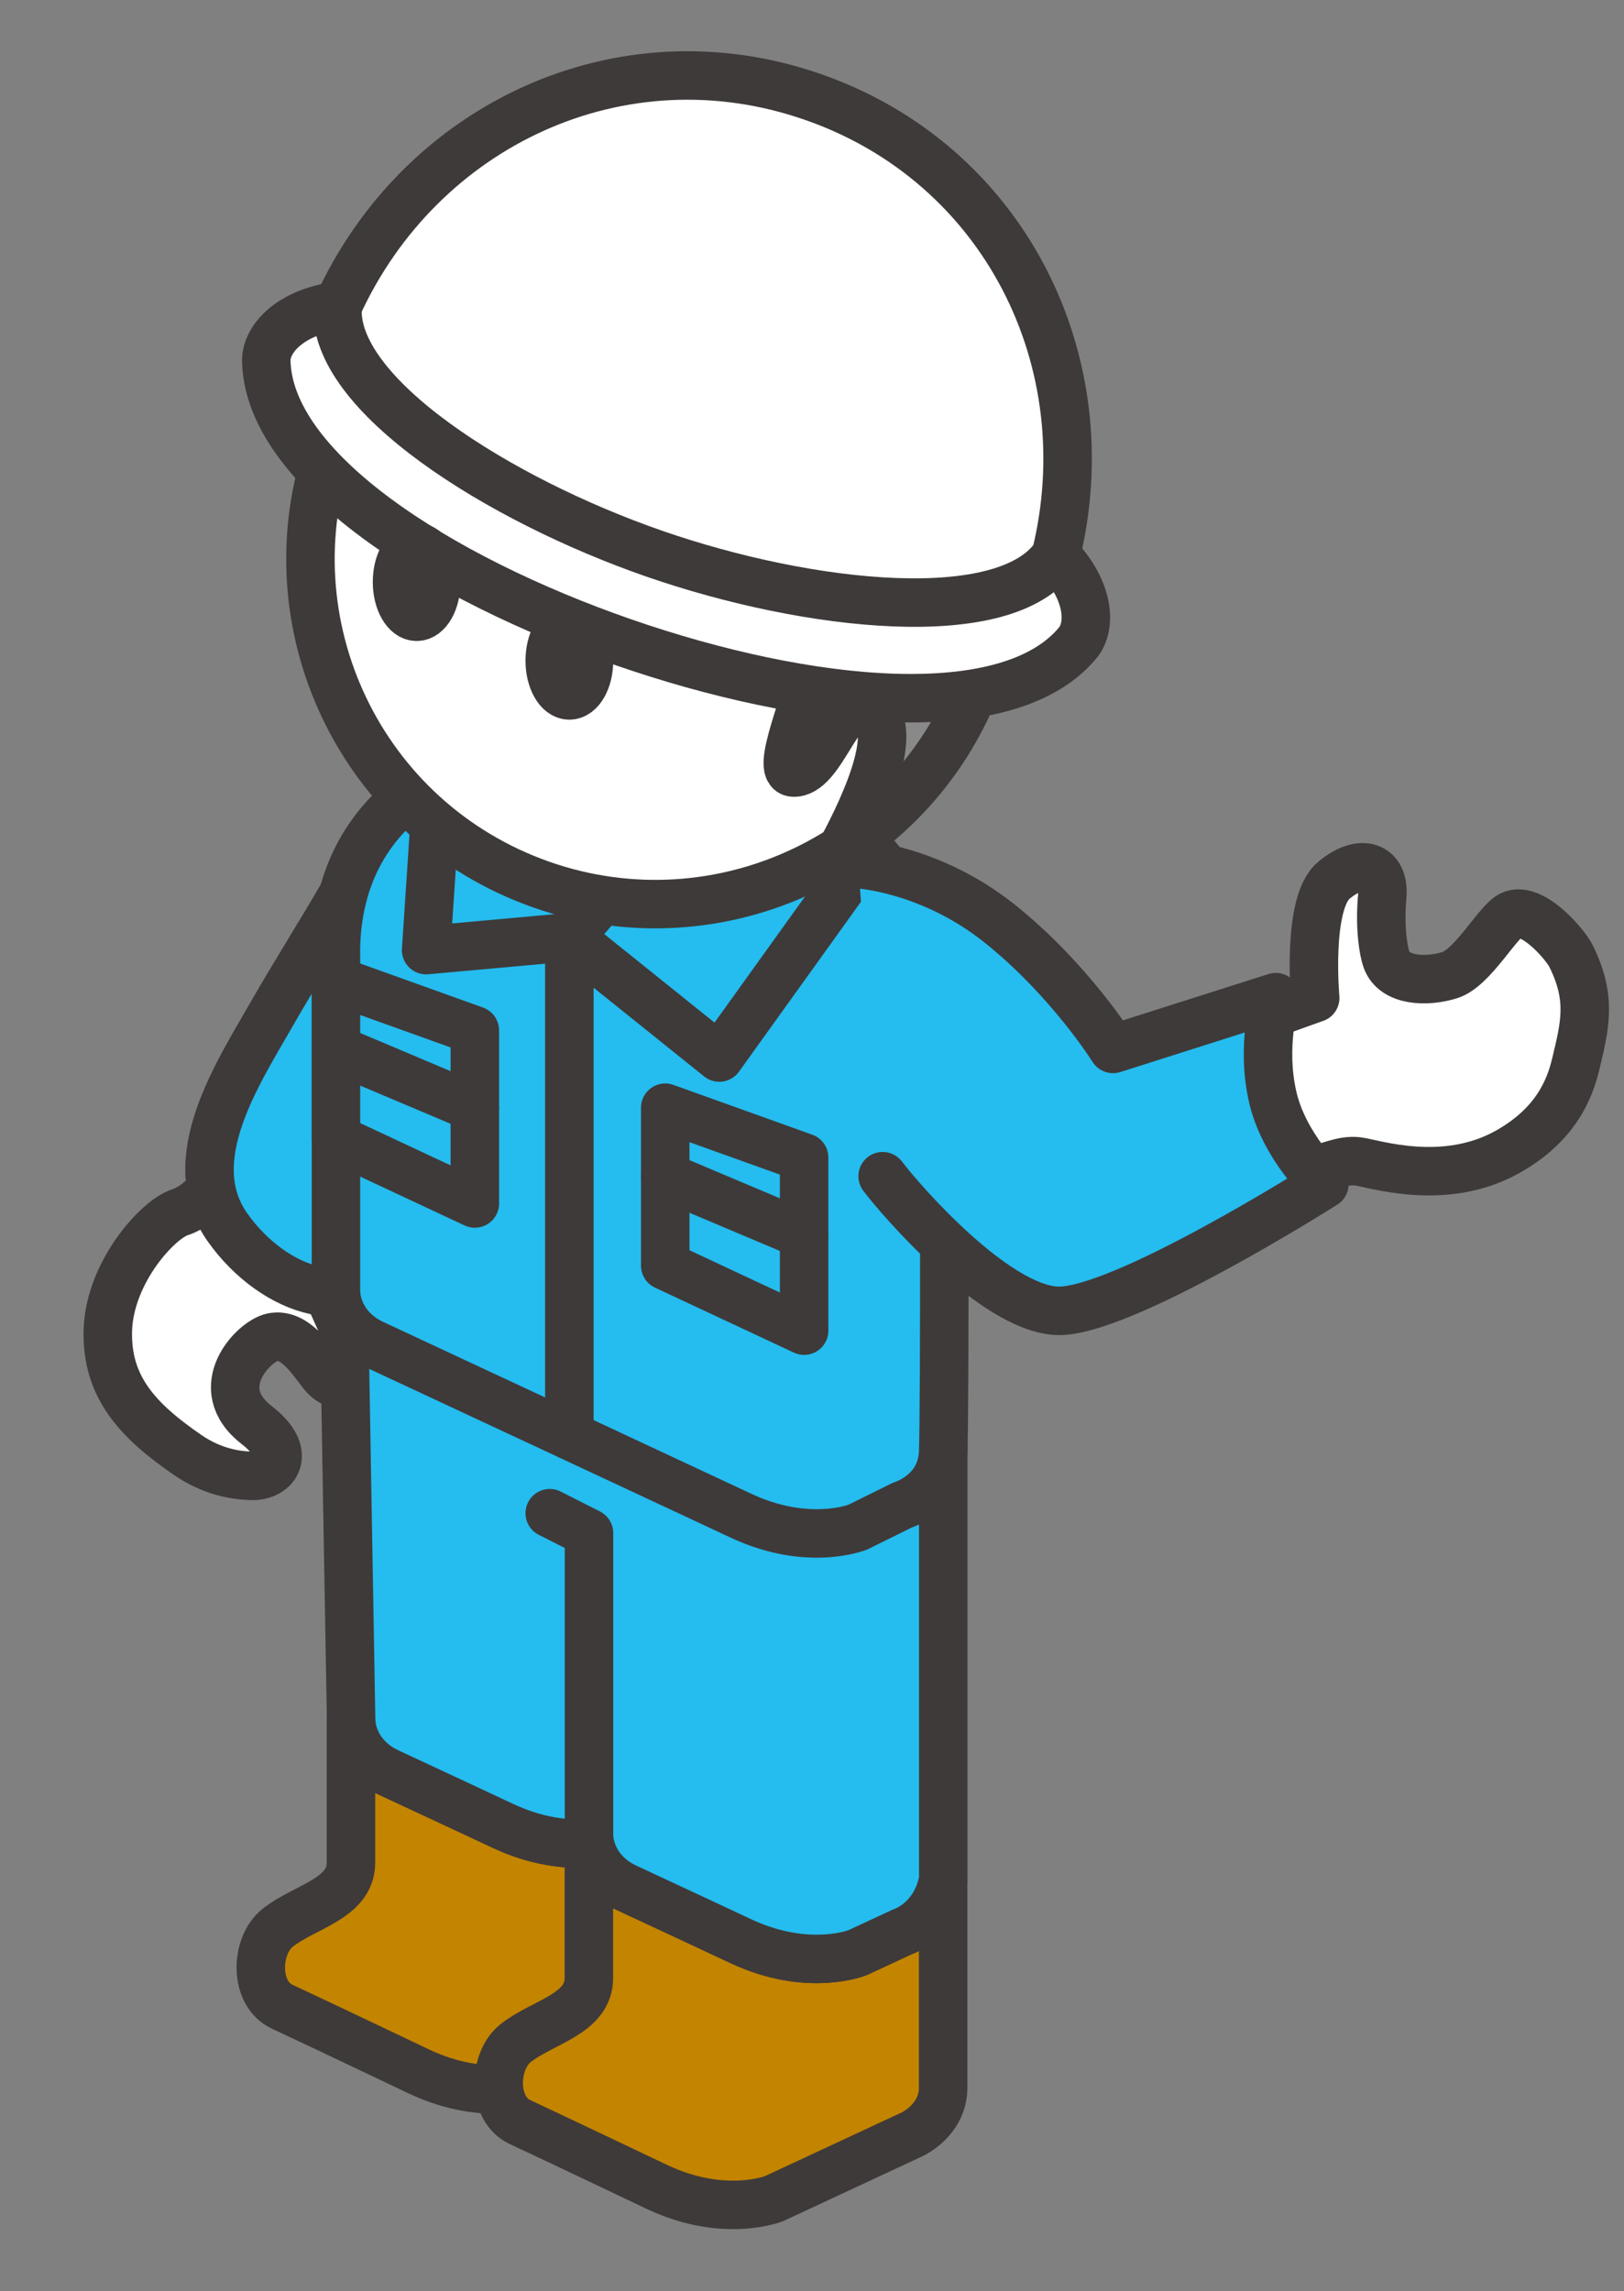
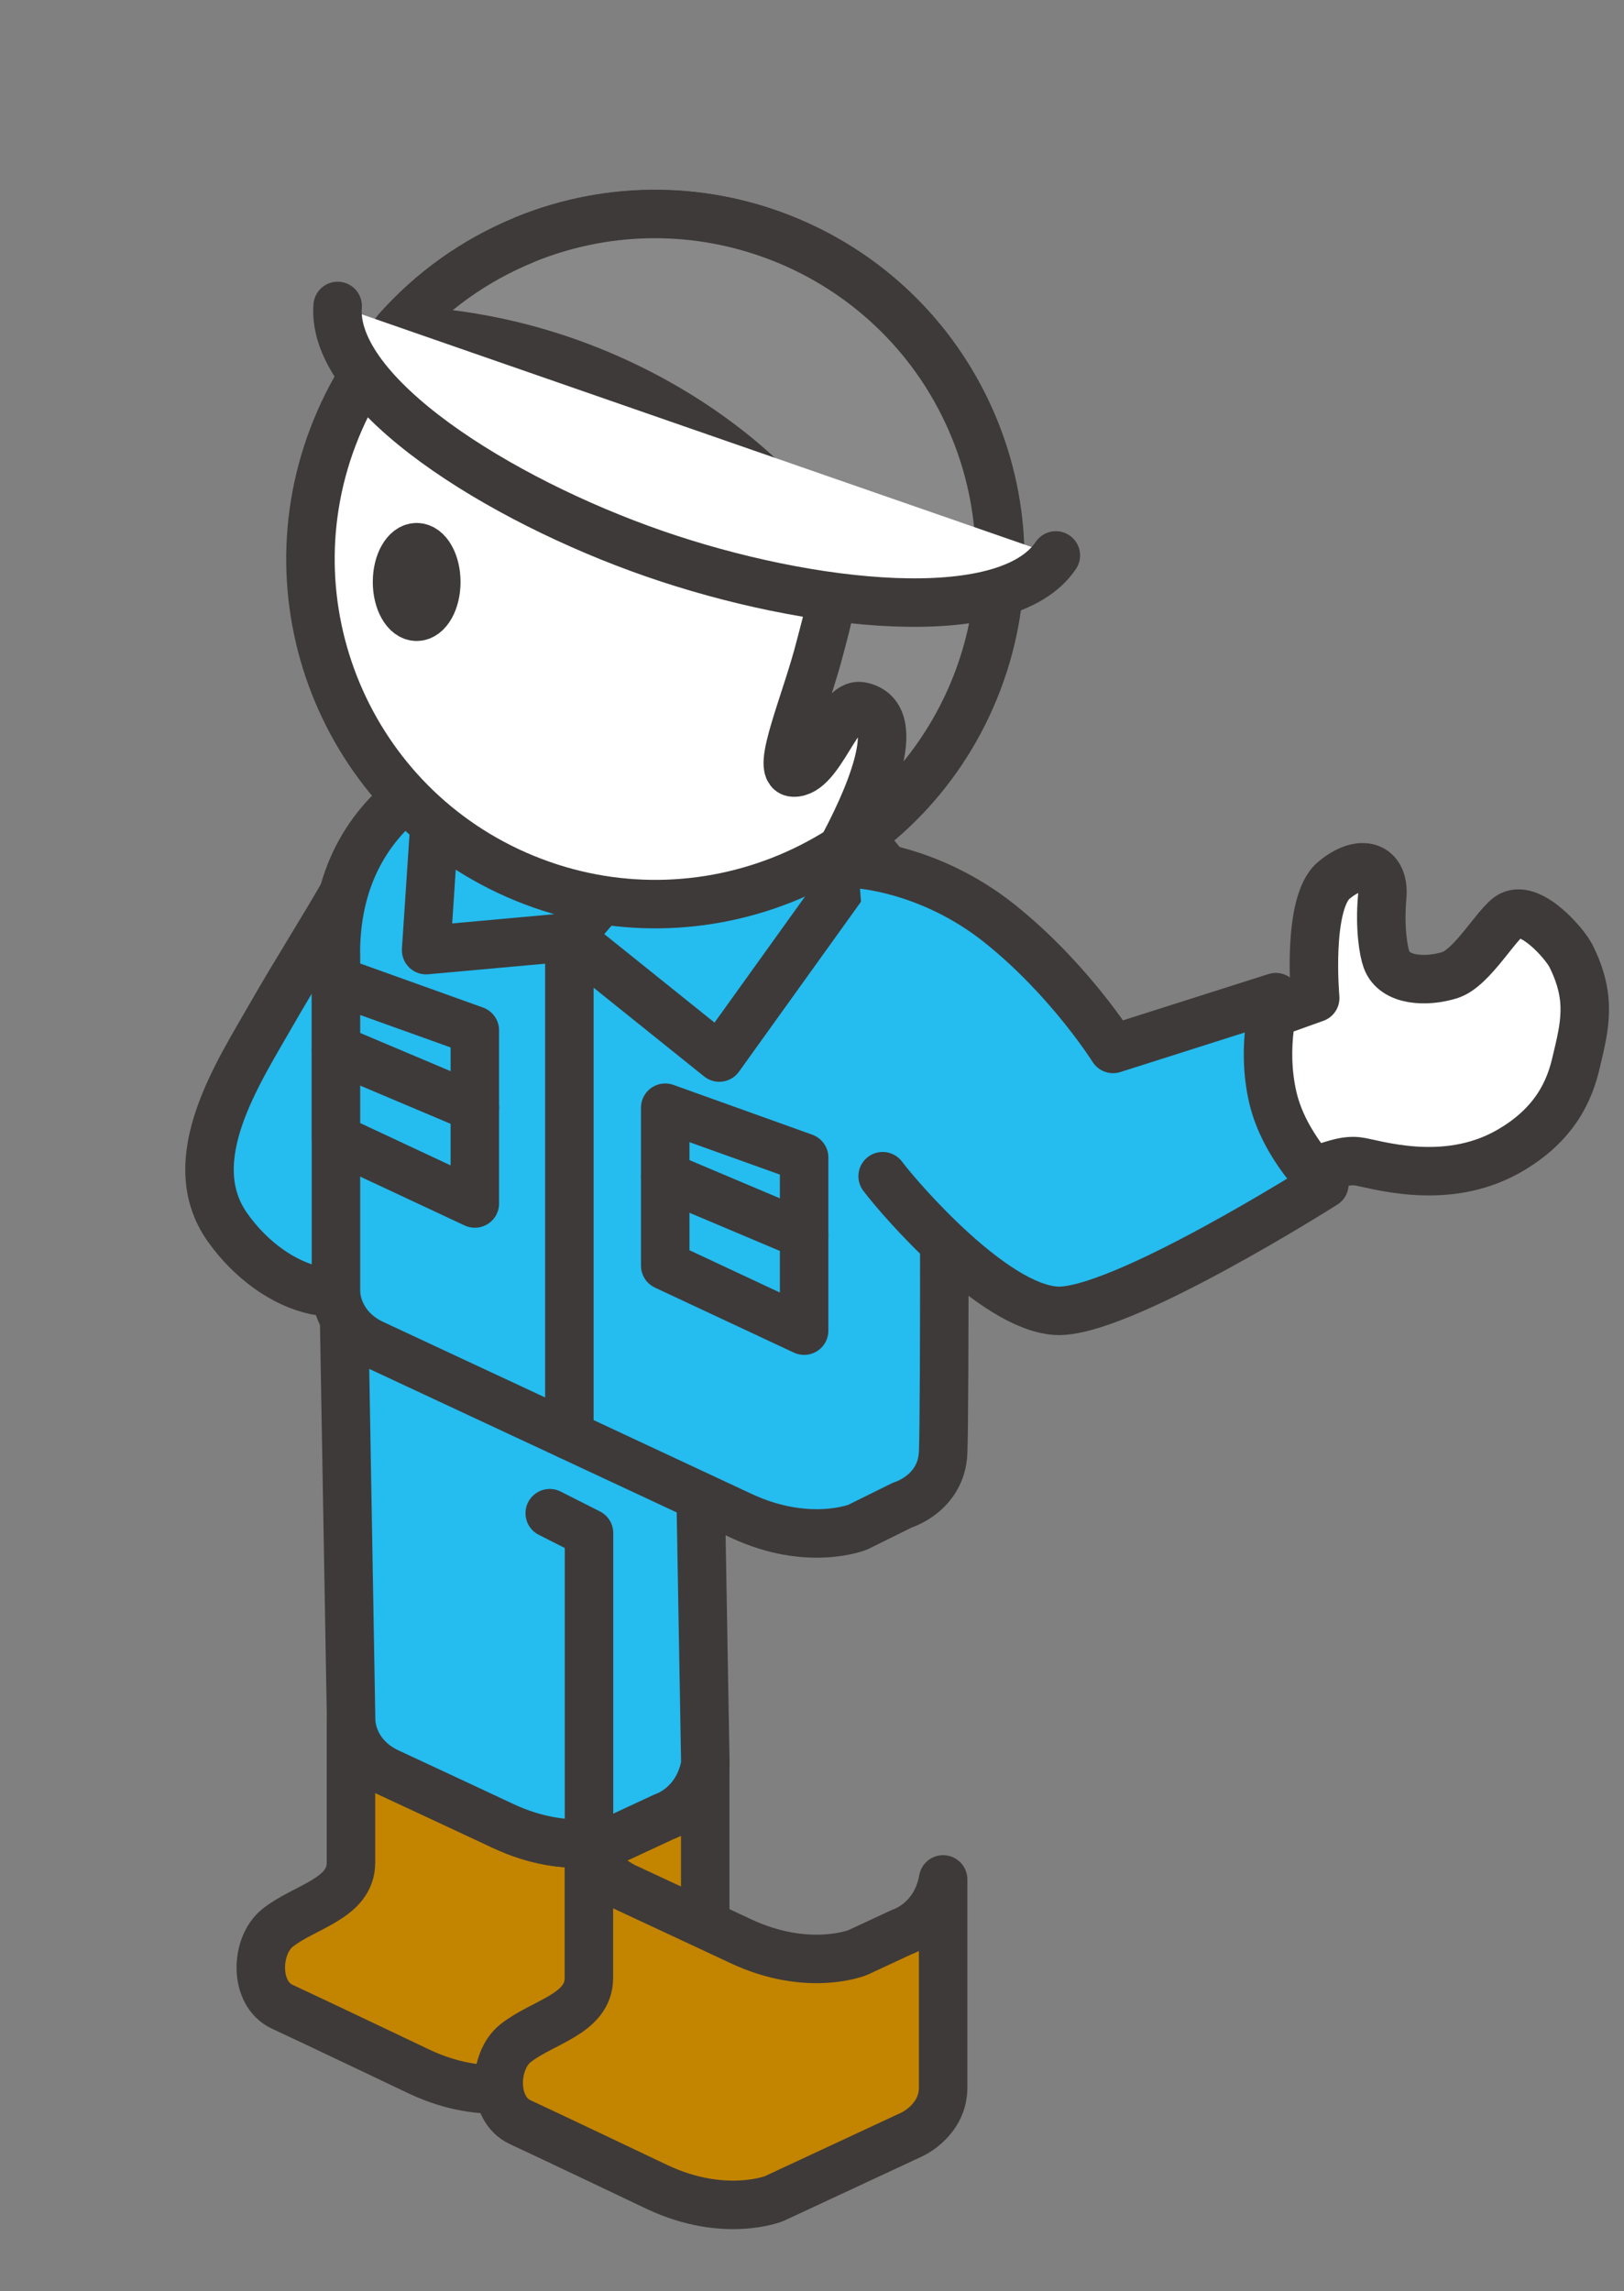
<svg xmlns="http://www.w3.org/2000/svg" id="uuid-f180acd3-26da-407a-bbc8-ee8f6dce8d7c" data-name="レイヤー 2" viewBox="0 0 134 189">
  <rect x="0" y="0" width="134" height="189" fill="#808080" stroke="none" />
  <g id="uuid-3f1b301c-3775-4b1a-b615-caf11df90f5a" data-name="layout">
    <g>
      <g>
        <path d="m104.41,83.8l4.11-1.47s-.71-7.82,1.53-9.7c2.23-1.88,4.23-1.24,4,1.35-.23,2.59.11,4.5.35,5.17.65,1.82,3.35,1.88,5.23,1.29,1.88-.59,3.94-4.4,5.05-4.94,1.7-.82,4.43,2.35,4.94,3.35,1.76,3.53,1.15,5.78.4,8.92-.49,2.05-1.62,5.01-5.64,7.26-5.29,2.95-11.11.91-12.39.77-1.22-.13-2.38.48-3.57.75-.1.02-1.62.5-1.63.48,0,0-5.14-10.07-2.38-13.25Z" style="fill: #fff; stroke: #3e3a39; stroke-linecap: round; stroke-linejoin: round; stroke-width: 4px;" />
-         <path d="m29.39,111.69c.73,1.36-1.07,3.8-2.81,1.58-.93-1.19-2.29-3.32-4.09-2.96-1.54.3-5.3,4.16-1.31,7.25,3.05,2.35,1.51,4.22-.35,4.19-1.41-.03-3.32-.33-5.37-1.74-4-2.76-6.71-5.53-6.56-10.3.16-4.78,4.14-9.14,5.96-9.71,1.82-.58,3.42-2.91,3.42-2.91l9.24,6.3-.8,2.49s1.93,4.45,2.65,5.82Z" style="fill: #fff; stroke: #3e3a39; stroke-linecap: round; stroke-linejoin: round; stroke-width: 4px;" />
        <path d="m49.21,74.5c-3,5.25-15.28,26.89-16.47,28.98-3.12,5.46-10.12,3.21-13.97-2.23-3.93-5.56.88-12.74,3.72-17.72,1.76-3.08,4.26-7.04,5.85-9.82" style="fill: #25bcef; stroke: #3e3a39; stroke-linecap: round; stroke-linejoin: round; stroke-width: 4px;" />
        <path d="m58.19,145.53c-.63,3.45-3.36,4.31-3.36,4.31l-3.7,1.72s-4.08,1.65-9.61-.93c0,0-7.11-3.33-9.47-4.42s-3.09-3.1-3.09-4.41v11.85c0,3-3.83,3.61-6.06,5.39-1.84,1.47-1.97,5.42.4,6.51,2.36,1.09,11.34,5.37,11.34,5.37,5.53,2.58,9.61.93,9.61.93l11.4-5.31s2.54-1.17,2.54-3.84v-17.18Z" style="fill: #c38400; stroke: #3e3a39; stroke-linecap: round; stroke-linejoin: round; stroke-width: 4px;" />
        <path d="m28.35,106.27c0,1.31.73,3.32,3.09,4.41s9.47,4.41,9.47,4.41c5.53,2.58,9.61.93,9.61.93l3.7-1.72s3.2-.94,3.36-4.3l.62,35.54c-.63,3.45-3.36,4.31-3.36,4.31l-3.7,1.72s-4.08,1.65-9.61-.93c0,0-7.11-3.33-9.47-4.42s-3.09-3.1-3.09-4.41l-.62-35.54Z" style="fill: #25bcef; stroke: #3e3a39; stroke-linecap: round; stroke-linejoin: round; stroke-width: 4px;" />
        <path d="m77.82,155.05c-.63,3.45-3.36,4.31-3.36,4.31l-3.7,1.72s-4.08,1.65-9.61-.93c0,0-7.11-3.33-9.47-4.42-2.36-1.09-3.09-3.1-3.09-4.41v11.85c0,3-3.83,3.61-6.06,5.39-1.84,1.47-1.97,5.42.4,6.51,2.36,1.09,11.34,5.37,11.34,5.37,5.53,2.58,9.61.93,9.61.93l11.4-5.31s2.54-1.17,2.54-3.84v-17.18Z" style="fill: #c38400; stroke: #3e3a39; stroke-linecap: round; stroke-linejoin: round; stroke-width: 4px;" />
-         <path d="m48.6,151.32c0,1.31.73,3.32,3.09,4.41,2.36,1.09,9.47,4.42,9.47,4.42,5.53,2.58,9.61.93,9.61.93l3.7-1.72s2.72-.85,3.36-4.31v-35.7c-.15,3.37-3.97,4.47-3.97,4.47l-3.7,1.72s-4.08,1.65-9.61-.93c0,0-7.11-3.33-9.47-4.42-2.36-1.09-3.09-3.1-3.09-4.41" style="fill: #25bcef; stroke: #3e3a39; stroke-linecap: round; stroke-linejoin: round; stroke-width: 4px;" />
        <path d="m27.72,78.68v27.79c0,1.31.73,3.32,3.09,4.41,2.36,1.09,30.36,14.17,30.36,14.17,5.53,2.58,9.61.93,9.61.93l3.68-1.82s3.2-.94,3.36-4.31c.15-3.37.11-32.61,0-34.14-.88-13.08-8.07-20.05-19.48-23.43-4.11-1.22-9.86-1.16-12.33-1.06-5.85.22-18.3,3.81-18.3,17.46Z" style="fill: #25bcef; stroke: #3e3a39; stroke-linecap: round; stroke-linejoin: round; stroke-width: 4px;" />
        <polyline points="48.6 151.32 48.6 126.47 45.36 124.83" style="fill: #25bcef; stroke: #3e3a39; stroke-linecap: round; stroke-linejoin: round; stroke-width: 4px;" />
        <path d="m50.02,73.8l-3.04,3.51,12.37,9.93,12.37-17.23s-11.2,4.7-21.7,3.79Z" style="fill: #25bcef; stroke: #3e3a39; stroke-linecap: round; stroke-linejoin: round; stroke-width: 4px;" />
        <polygon points="46.98 77.31 35.16 78.38 36.1 64.21 50.02 73.8 46.98 77.31" style="fill: #25bcef; stroke: #3e3a39; stroke-linecap: round; stroke-linejoin: round; stroke-width: 4px;" />
        <line x1="46.98" y1="77.31" x2="46.98" y2="118.42" style="fill: #fff; stroke: #3e3a39; stroke-linecap: round; stroke-linejoin: round; stroke-width: 4px;" />
        <polygon points="54.89 91.38 66.35 95.49 66.35 109.77 54.89 104.41 54.89 91.38" style="fill: #25bcef; stroke: #3e3a39; stroke-linecap: round; stroke-linejoin: round; stroke-width: 4px;" />
        <line x1="54.89" y1="97.03" x2="66.35" y2="101.87" style="fill: #25bcef; stroke: #3e3a39; stroke-linecap: round; stroke-linejoin: round; stroke-width: 4px;" />
        <polygon points="27.72 80.89 39.18 85 39.18 99.28 27.72 93.92 27.72 80.89" style="fill: #25bcef; stroke: #3e3a39; stroke-linecap: round; stroke-linejoin: round; stroke-width: 4px;" />
        <line x1="27.72" y1="86.54" x2="39.18" y2="91.38" style="fill: #25bcef; stroke: #3e3a39; stroke-linecap: round; stroke-linejoin: round; stroke-width: 4px;" />
        <path d="m27.74,35.36c-5.95,14.54,1.03,31.16,15.57,37.1,14.55,5.95,31.16-1.03,37.1-15.57,5.95-14.55-1.03-31.16-15.57-37.1-14.55-5.94-31.16,1.02-37.1,15.57Z" style="fill: #fff; stroke: #3e3a39; stroke-linecap: round; stroke-linejoin: round; stroke-width: 4px;" />
        <path d="m43.28,19.78c-4.18,1.71-7.73,4.3-10.53,7.46,17.95.51,31.37,11.5,34.93,18.27,1.56,2.96.57,5.57,0,7.83-1.16,4.57-3.72,10.31-2.22,10.39,2.22.11,3.68-5.81,5.56-5.47,3.94.72.32,8.32-1.53,11.74,11.29-7.28,16.16-21.77,10.89-34.66-5.95-14.54-22.56-21.51-37.1-15.57Z" style="fill: #898989; stroke: #3e3a39; stroke-linecap: round; stroke-linejoin: round; stroke-width: 4px;" />
        <g>
-           <path d="m27.86,25.24c6.82-14.94,23.36-22.75,39.19-17.25,15.83,5.49,23.98,21.87,20.07,37.82,2.62,2.68,2.98,5.55,1.92,7.08-5.64,7.11-22.42,5.36-37.61.09-15.18-5.27-29.44-14.31-29.46-23.37.12-1.86,2.18-3.89,5.89-4.37Z" style="fill: #fff; stroke: #3e3a39; stroke-linecap: round; stroke-linejoin: round; stroke-width: 4px;" />
          <path d="m27.86,25.24c-.56,7.27,13.32,15.99,26.11,20.43,12.79,4.44,29.08,6.2,33.15.15" style="fill: #fff; stroke: #3e3a39; stroke-linecap: round; stroke-linejoin: round; stroke-width: 4px;" />
        </g>
-         <path d="m48.6,54.5c0,1.58-.73,2.87-1.62,2.87s-1.62-1.29-1.62-2.87.73-2.87,1.62-2.87,1.62,1.29,1.62,2.87Z" style="fill: #3e3a39; stroke: #3e3a39; stroke-miterlimit: 10; stroke-width: 4px;" />
        <path d="m36,48.01c0,1.58-.73,2.87-1.62,2.87s-1.62-1.29-1.62-2.87.73-2.87,1.62-2.87,1.62,1.29,1.62,2.87Z" style="fill: #3e3a39; stroke: #3e3a39; stroke-miterlimit: 10; stroke-width: 4px;" />
        <path d="m70.8,71.29s5.95.31,11.71,4.92c5.76,4.61,9.33,10.32,9.33,10.32l13.43-4.27s-1.27,3.9-.24,8.3c.95,4.04,4.25,7.12,4.25,7.12,0,0-16.99,10.79-22.16,10.45-5.17-.34-12.78-9.1-14.29-11.1" style="fill: #25bcef; stroke: #3e3a39; stroke-linecap: round; stroke-linejoin: round; stroke-width: 4px;" />
      </g>
      <rect width="134" height="189" style="fill: none; opacity: .29;" />
    </g>
  </g>
</svg>